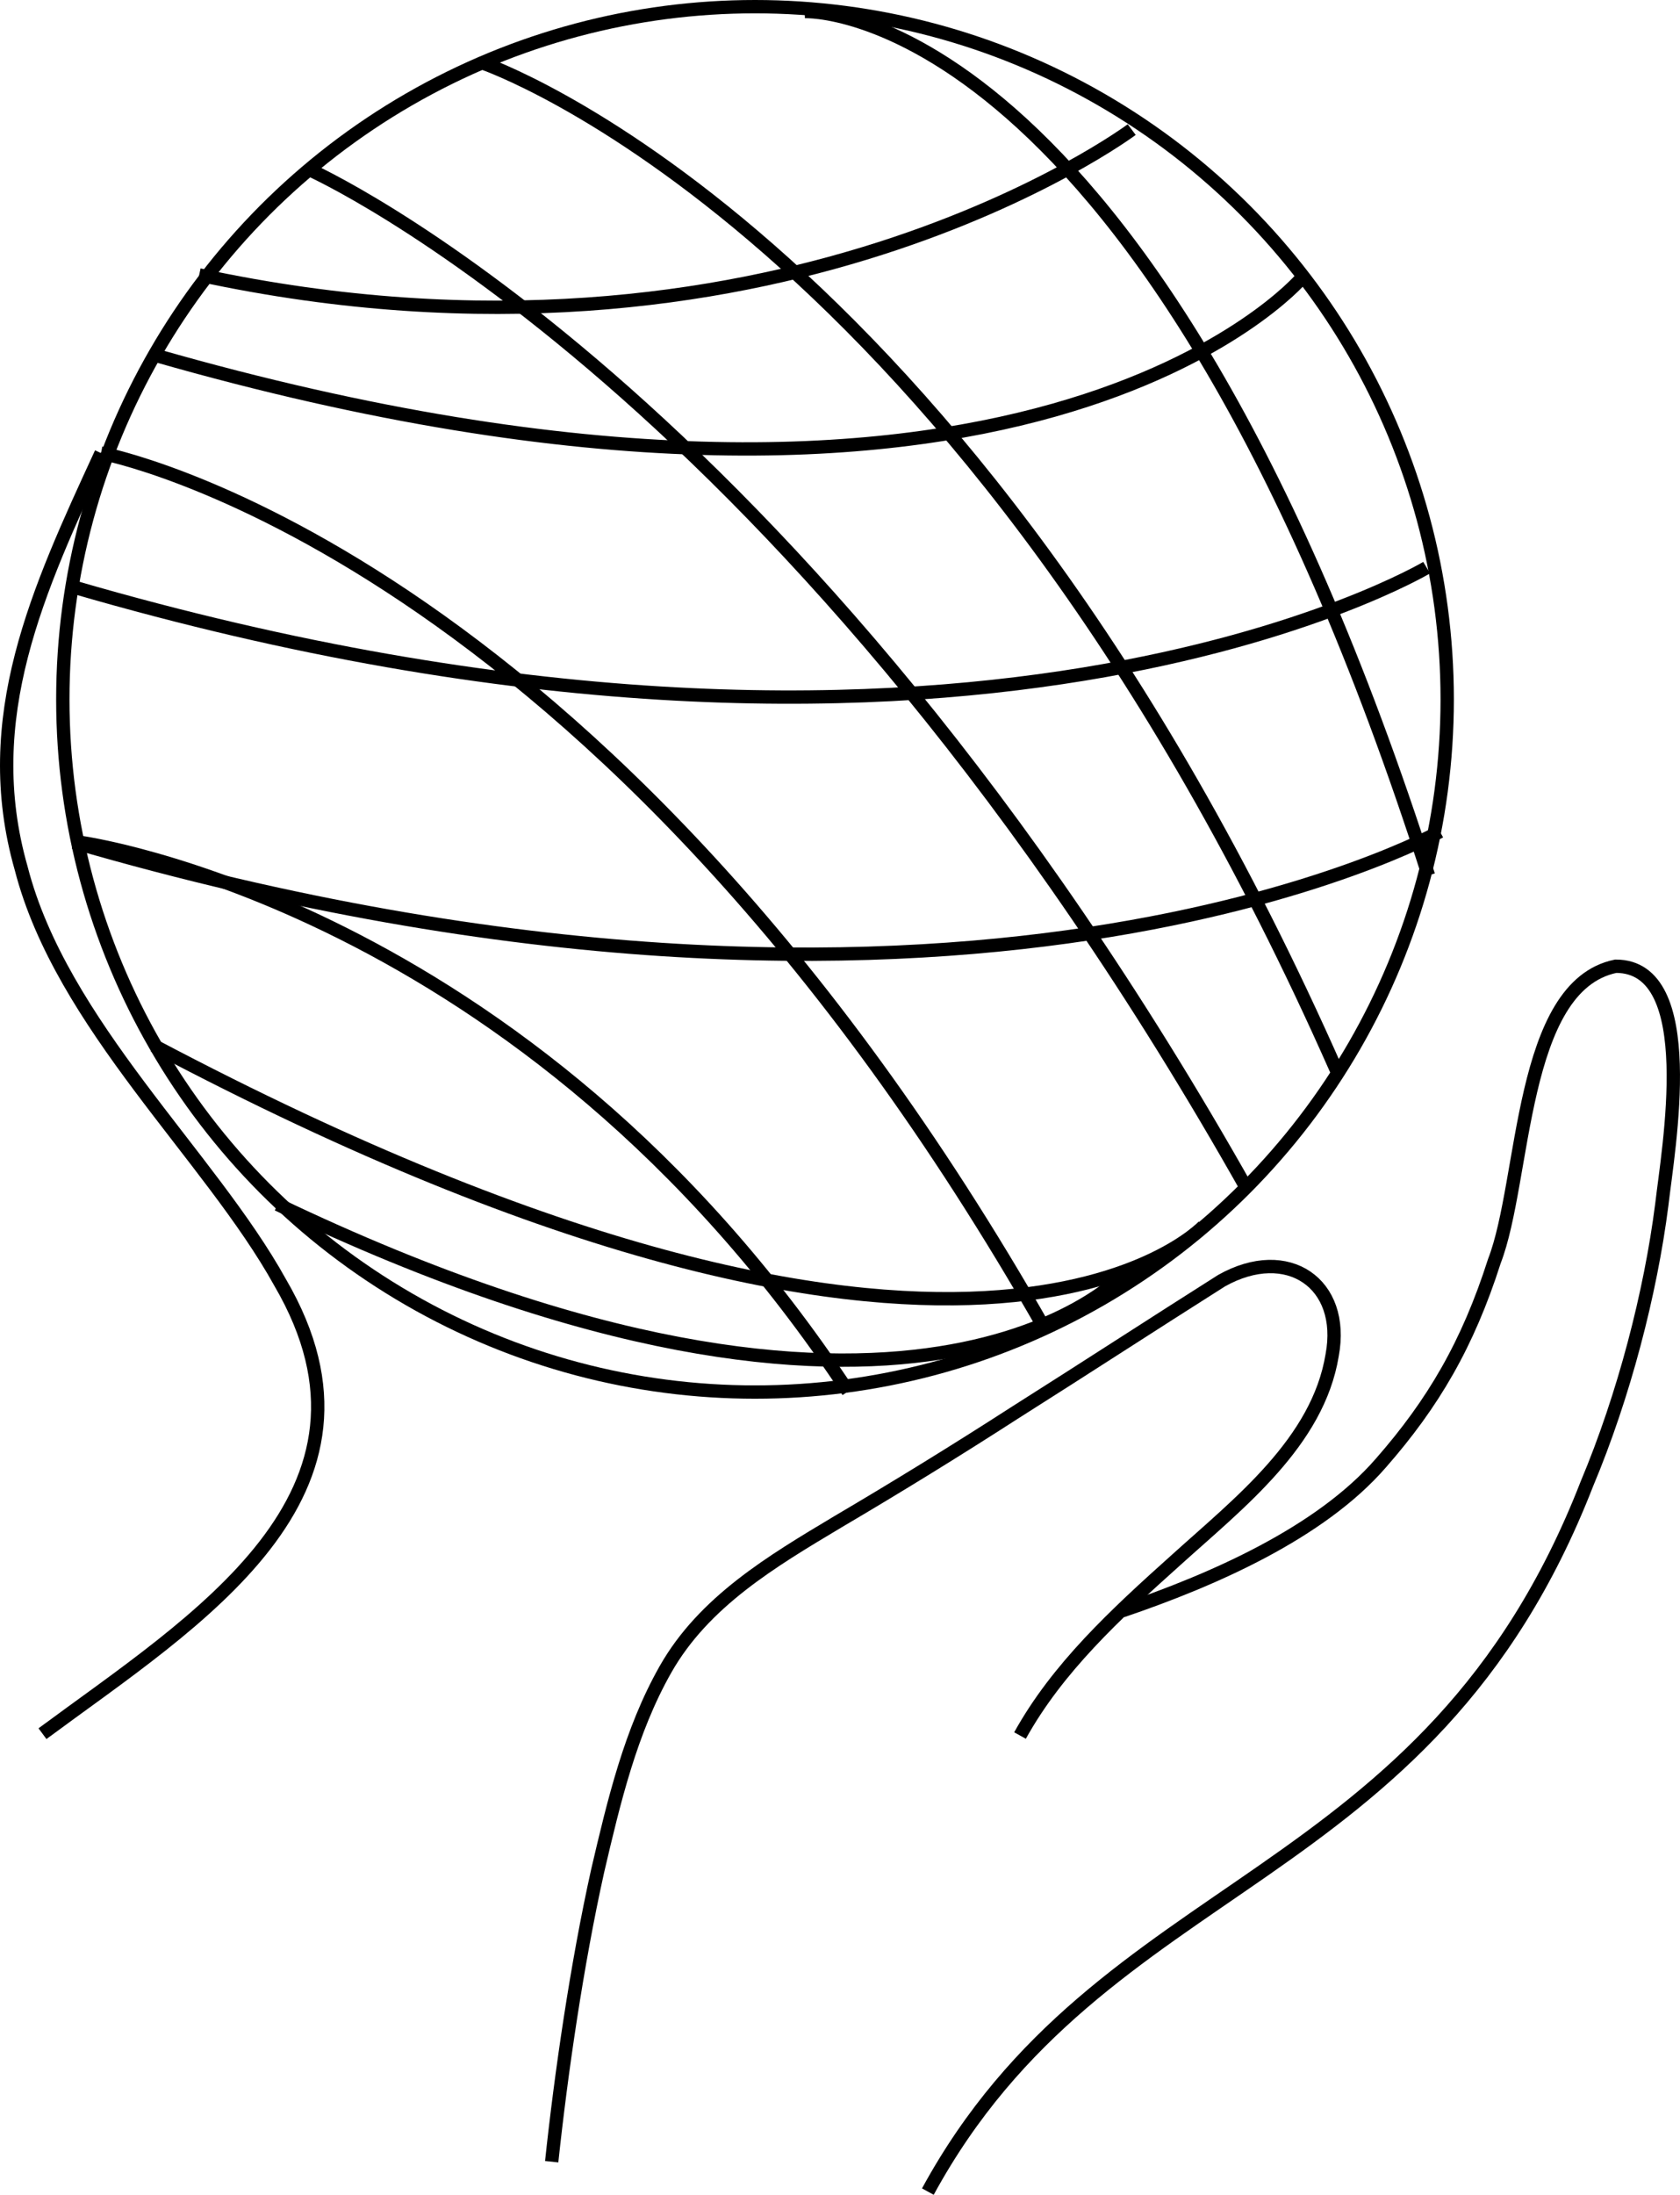
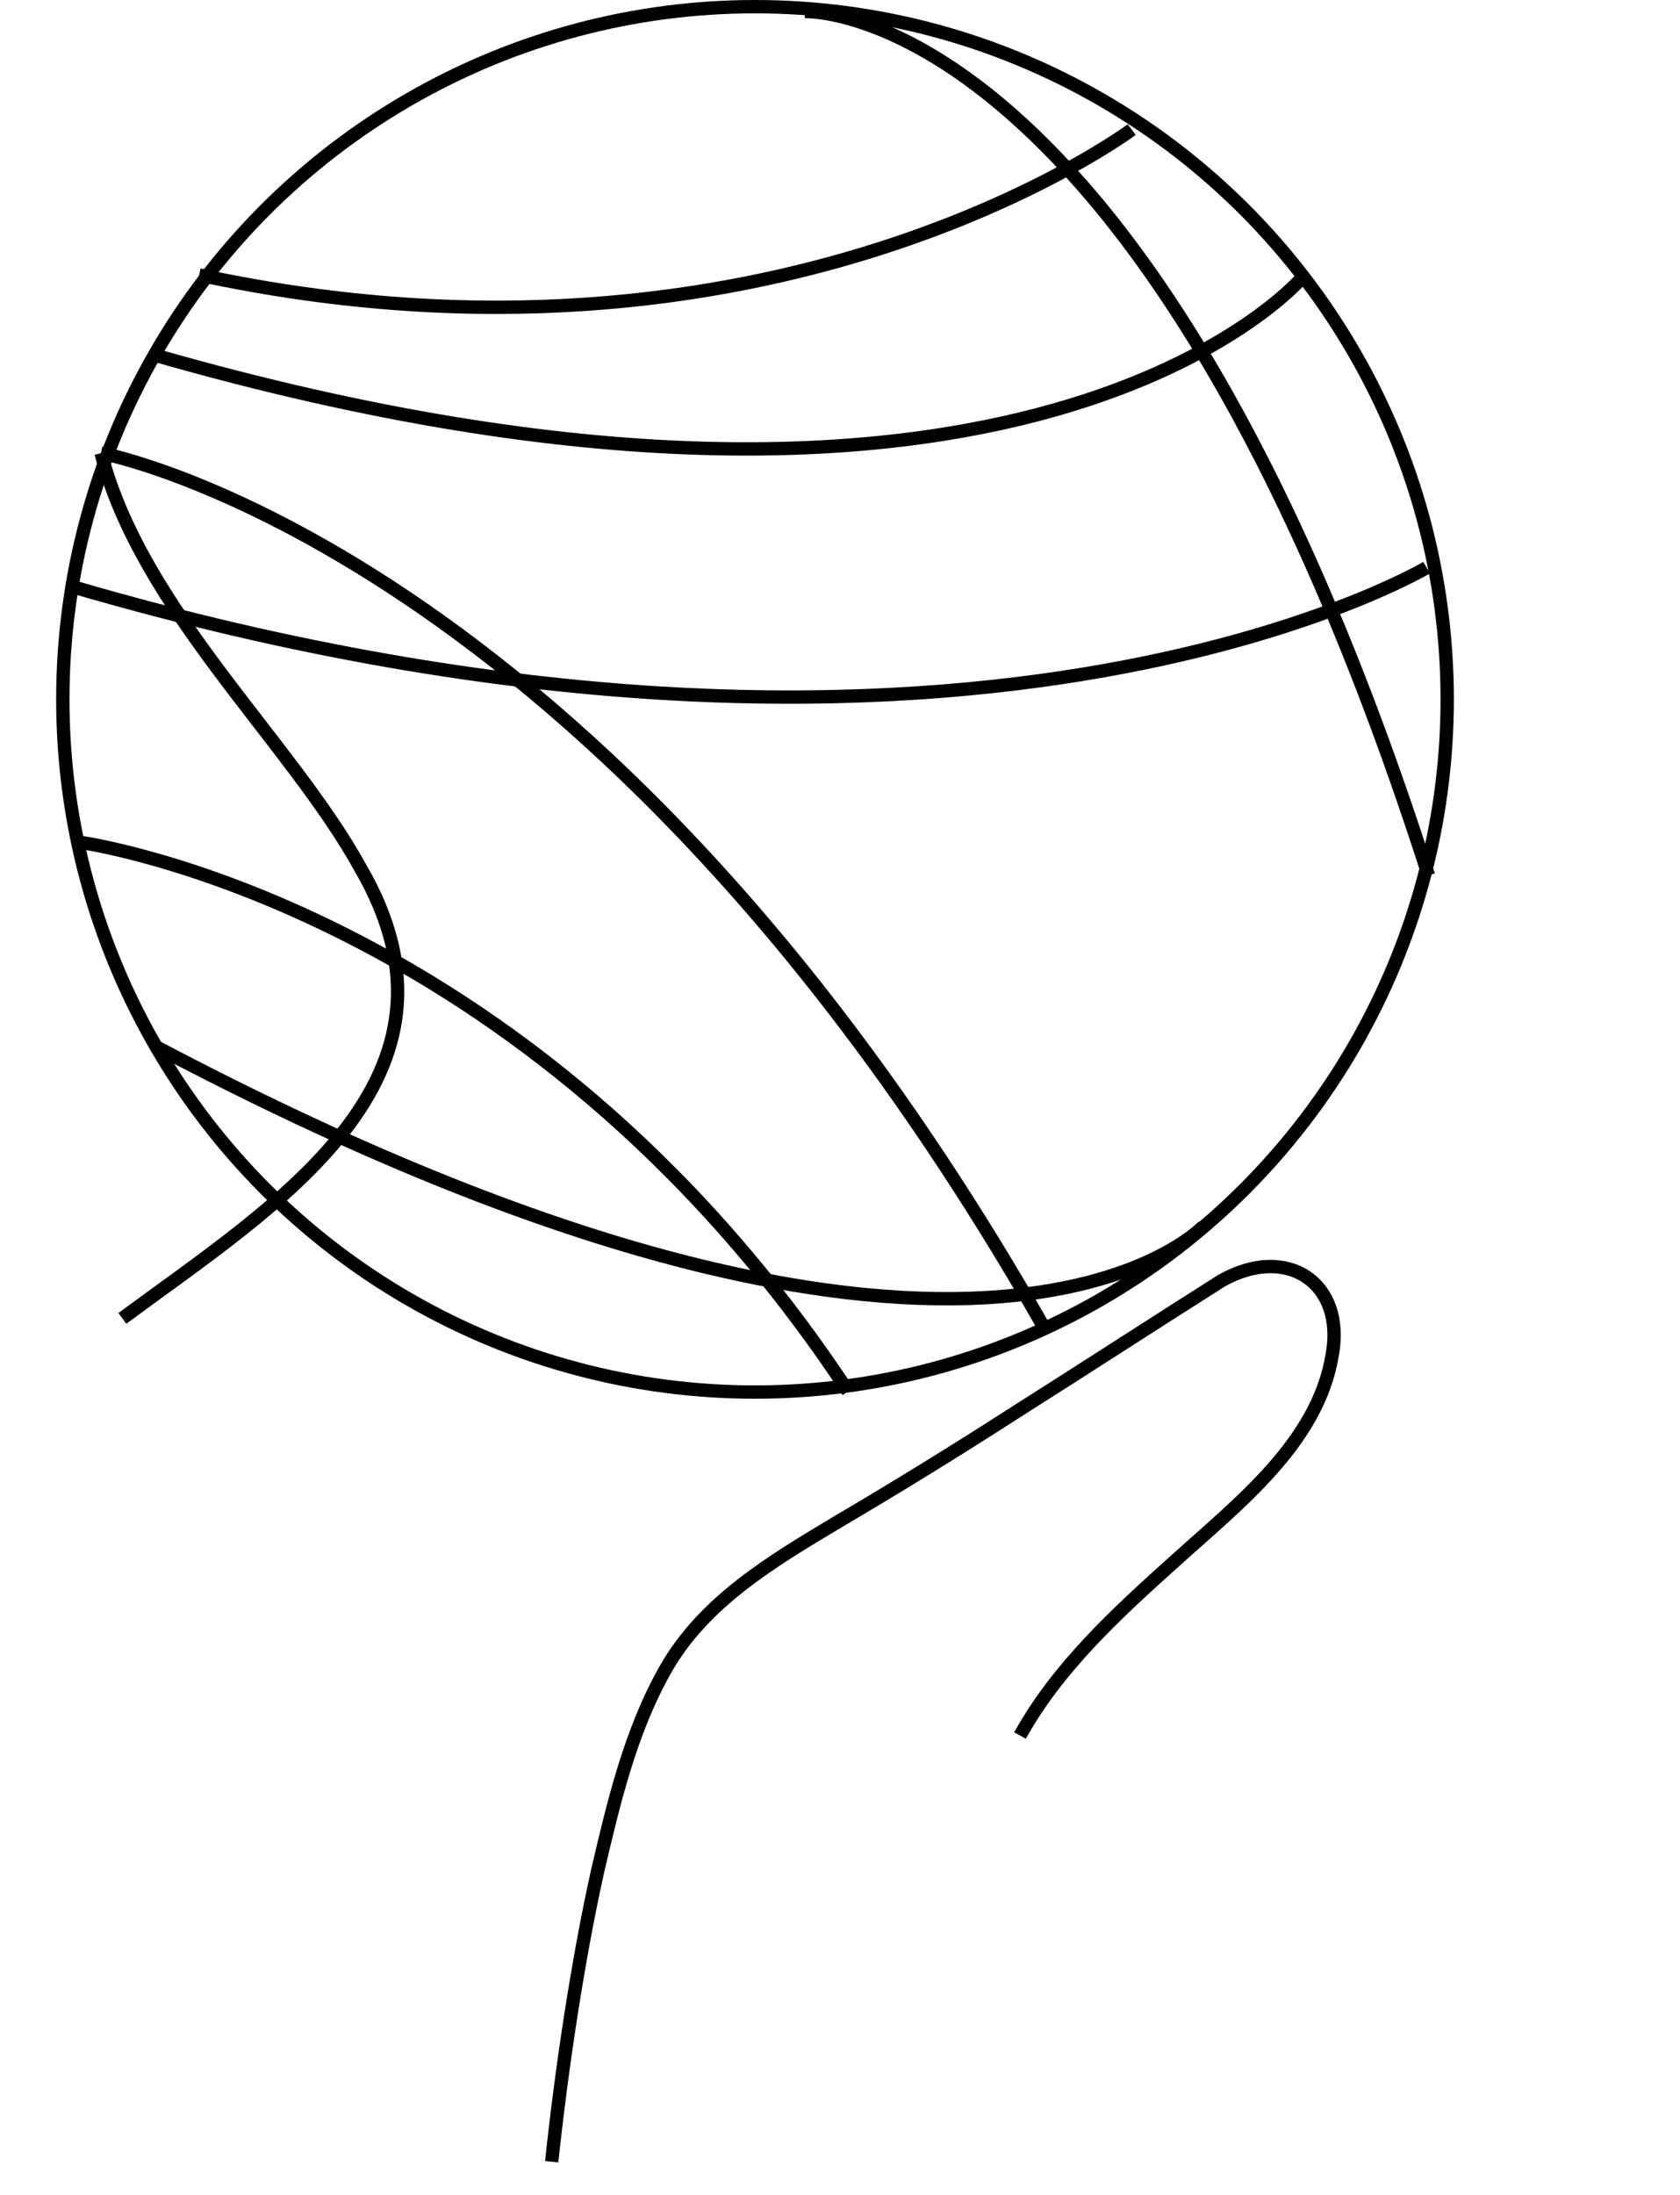
<svg xmlns="http://www.w3.org/2000/svg" id="Vrstva_1" version="1.1" viewBox="0 0 251.93 328.89">
  <defs>
    <style>
      .st0 {
        fill: none;
        stroke: #000;
        stroke-miterlimit: 10;
        stroke-width: 2px;
      }
    </style>
  </defs>
-   <path class="st0" d="M15.16,67.9C5.76,88.29-3.27,107.57,3.18,130.13c6.01,23.35,28.35,43.11,38.83,62.05,18.57,31.8-12.79,50.7-35.64,67.61" />
+   <path class="st0" d="M15.16,67.9c6.01,23.35,28.35,43.11,38.83,62.05,18.57,31.8-12.79,50.7-35.64,67.61" />
  <circle class="st0" cx="113.22" cy="104.8" r="103.8" />
-   <path class="st0" d="M46.5,25.47s72.69,32.33,140.64,152.96" />
  <path class="st0" d="M15.16,67.9s74.63,13.69,141.53,131.26" />
  <path class="st0" d="M12.03,126.23s66.72,8.99,115.15,82.27" />
-   <path class="st0" d="M72.27,9.4s72.13,24.29,128.12,150.91" />
  <path class="st0" d="M120.66,1.73s51.33-2.4,93.55,129.45" />
  <path class="st0" d="M213.94,85.06s-69.83,41.61-202.77,2.95" />
  <path class="st0" d="M195.13,41.74s-41.64,48.74-171.69,11.54" />
  <path class="st0" d="M169.71,19.42S115.75,59.67,29.87,41.2" />
-   <path class="st0" d="M215.92,124.61s-71.92,40.26-204.87,1.61" />
  <path class="st0" d="M180.49,183.73s-34.99,37.63-157.41-27.04" />
-   <path class="st0" d="M168.68,190.85s-31.81,35.19-127.04-10.37" />
  <path class="st0" d="M82.73,323.93c1.41-13.25,3.78-29.58,6.9-43.61,2.43-10.38,4.93-20.93,10.15-30.14,5.76-10.17,15.98-16.23,25.85-22.13,8.95-5.27,17.75-10.68,26.53-16.34,11.1-7.02,20.57-13.19,31.02-19.8,9.91-5.57,18.59.41,16.59,11.15-2.13,13.03-13.98,22.18-23.36,30.66-9.22,8.25-17.85,16.25-23.45,26.35" />
-   <path class="st0" d="M139.14,328.41c26.2-48.07,74.97-44.83,98.81-106.01,5.61-13.35,9.56-28.66,11.25-41.87.96-8.4,5.88-35.78-6.91-35.74-14.45,2.96-13.5,32.07-18.2,44.2-3.99,12.47-9.17,21.3-17.02,30.25-9.11,10.49-25.21,17.53-38.79,22.14" />
</svg>